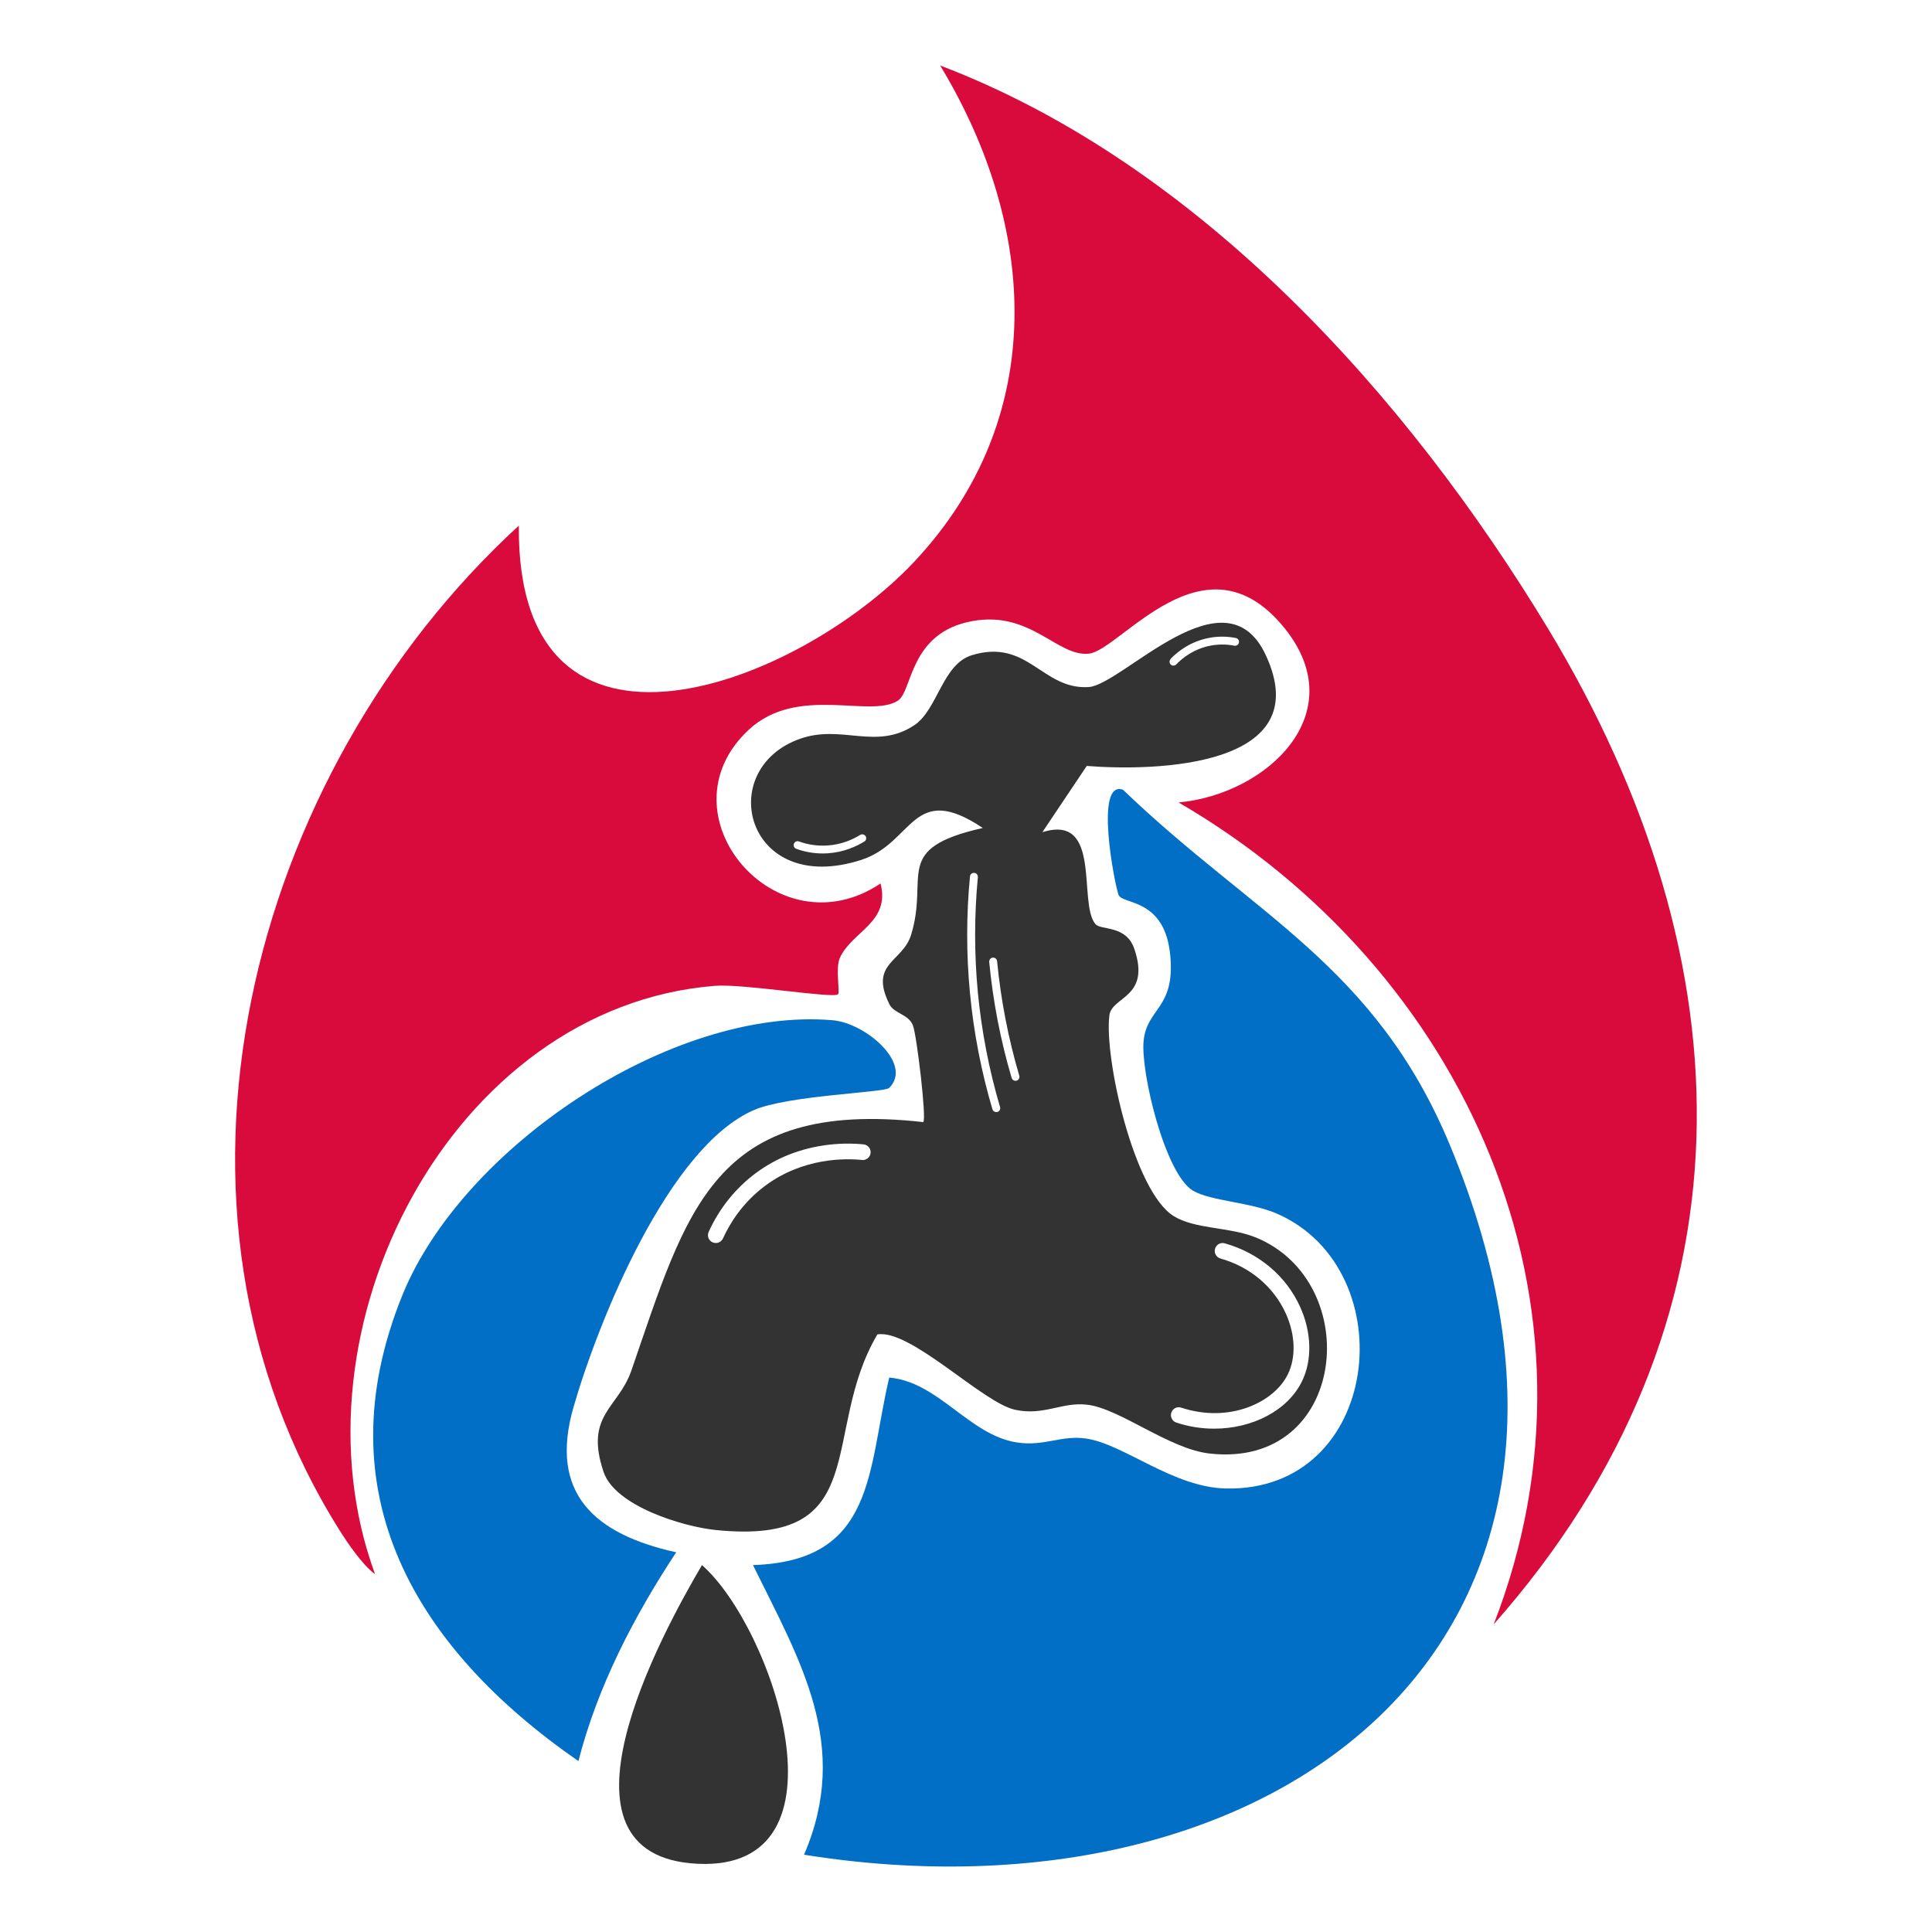
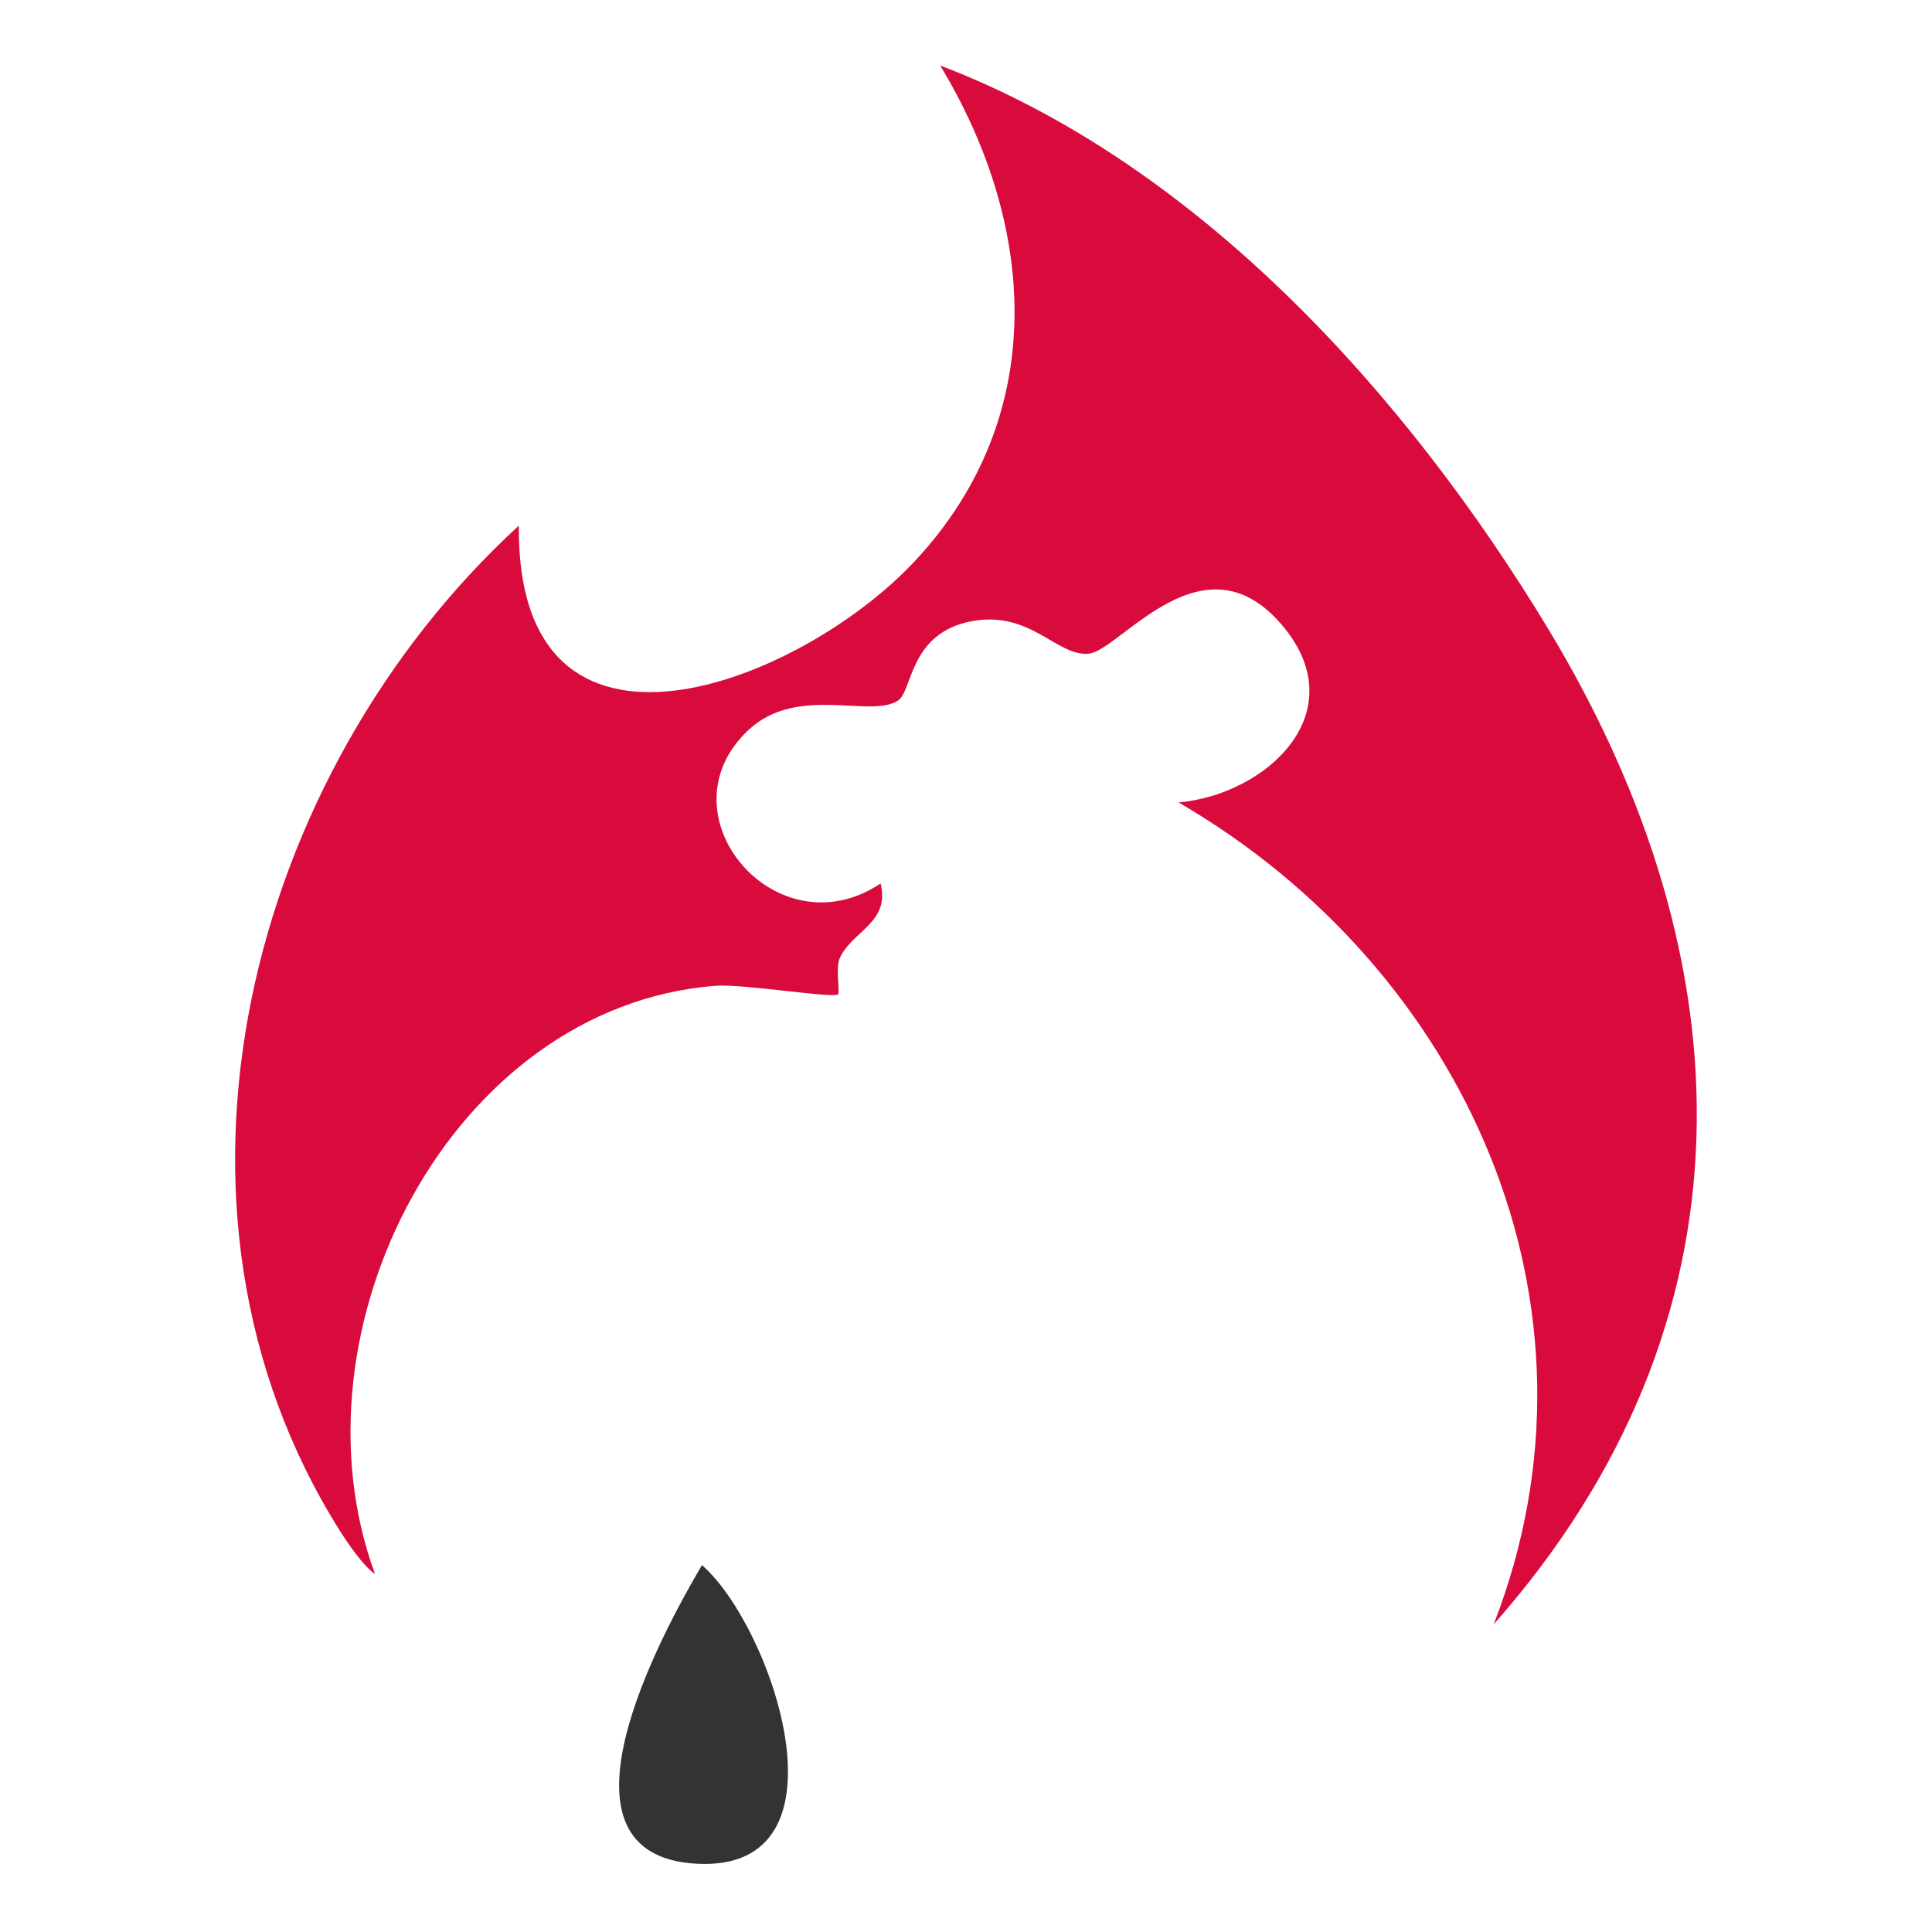
<svg xmlns="http://www.w3.org/2000/svg" id="Layer_1" data-name="Layer 1" viewBox="0 0 228 228">
  <defs>
    <style>
      .cls-1 {
        fill: #d90b3d;
      }

      .cls-2 {
        fill: #026fc6;
      }

      .cls-3 {
        fill: #333;
      }
    </style>
  </defs>
  <g>
    <path class="cls-1" d="M176.26,191.73c14.72-37.79-3.43-77.42-37.17-97.03,0,0,0,0,0,0,10.43-.96,20.6-10.52,12.51-20.56-9.41-11.67-19.36,2.61-23.1,3s-6.84-5.11-13.77-3.84c-7.45,1.36-7.02,8.25-8.76,9.38-3.26,2.13-11.87-1.92-17.63,3.46-10.63,9.93,3.28,26.35,15.58,18.12,1.16,4.62-3.35,5.61-4.8,8.77-.56,1.22.04,4.02-.22,4.3-.48.55-11.19-1.26-14.54-.99-31.03,2.48-50.71,40.53-40.1,69.43-1.5-1.07-3.35-3.85-4.12-5.07-24.15-38.27-10.82-89.39,21.09-118.67-.3,31.81,33.07,18.78,46.7,4.22,15.93-17.01,14.5-39.56,3.02-58.52,30.54,11.62,55.13,39,71.73,66.44,23.81,39.37,25.05,81.95-6.43,117.55Z" />
-     <path class="cls-2" d="M94.89,218.87c5.56-12.92-.47-22.87-6.03-34.17,14.51-.47,13.49-11.19,16.08-22.13,5.8.5,9.43,6.77,15.03,7.65,3.31.52,5.32-.92,8.3-.44,4.45.71,10.18,5.74,16.38,5.88,18.39.4,21.12-25.7,6.17-32.38-3.19-1.43-7.94-1.52-10.04-2.77-3.28-1.95-6.18-13.95-5.82-17.67.38-3.9,3.72-3.77,3.15-10.04-.62-6.88-5.66-6-6.11-7.2-.46-1.23-2.88-13.63.53-12.4,15.35,14.78,29.73,20.7,38.55,41.87,24.54,58.93-20.79,92.64-76.2,83.81Z" />
-     <path class="cls-2" d="M104.93,128.39c-.58.56-11.93.86-15.98,2.62-10.05,4.37-18.31,24.81-21.26,35.02-2.98,10.28,2.56,15.05,12.11,17.16-5,7.59-9.28,15.83-11.54,24.64-19.15-13.26-30.25-31.6-20.78-54.97,7.09-17.49,31.79-34.07,50.77-32.46,3.93.33,9.55,5.19,6.67,8Z" />
    <path class="cls-3" d="M82.84,184.7c8.37,7.34,18.11,36.13-.5,35.25s-4.26-27.16.5-35.25Z" />
  </g>
-   <path class="cls-3" d="M148.1,146c-3-1.21-7.07-.93-9.58-2.48-4.72-2.91-8.23-18.7-7.6-23.69.29-2.28,4.9-2.06,2.95-7.84-.97-2.87-3.95-2.17-4.6-2.94-2.09-2.5.84-13.08-6.26-10.84l5.24-7.82c8.06.64,27.26.18,21.14-13.05-4.79-10.37-16.92,3.48-20.91,3.74-5.49.35-7.16-5.78-13.79-3.76-3.49,1.07-4.04,6.45-6.8,8.27-4.53,2.99-8.53-.14-13.46,1.59-10.2,3.58-6.42,18.71,7.23,14.29,6.2-2.01,5.97-9.34,14.32-3.76-10.79,2.45-6.28,5.62-8.47,12.64-1.01,3.22-4.98,3.29-2.54,8.18.54,1.09,2.26,1.15,2.77,2.49.45,1.18,1.62,10.99,1.22,11.4-24.79-2.75-27.89,10.34-34.46,29.35-1.53,4.42-5.54,5.21-3.27,11.94,1.37,4.04,9.39,6.46,13.23,6.85,18.77,1.91,12.24-11.48,19.08-23.08,3.91-.67,12.41,8.06,16.25,8.89,3.41.74,5.51-.94,8.5-.6,3.87.45,9.66,5.22,14.43,5.76,16.29,1.87,18.44-20.27,5.4-25.53ZM138.14,77.76c.87-.9,2.35-2.05,4.49-2.47,1.05-.21,2.14-.21,3.21,0,.25.05.42.29.37.54-.05.25-.29.42-.54.37-.96-.19-1.92-.18-2.86,0-1.9.38-3.23,1.41-4,2.21-.09.09-.21.14-.33.14s-.23-.04-.32-.13c-.18-.18-.19-.47,0-.66ZM102,99.31c-.91.56-2.39,1.26-4.3,1.39-.2.01-.4.02-.6.02-1.06,0-2.11-.18-3.13-.55-.24-.09-.37-.35-.28-.59.09-.24.35-.37.59-.28,1.08.39,2.21.55,3.36.48,1.72-.11,3.05-.74,3.87-1.25.22-.13.5-.07.64.15.14.22.07.5-.15.64ZM101.72,136.89c-1.94-.2-6.92-.29-11.4,3.03-2.7,2-4.21,4.49-5,6.23-.16.34-.49.54-.85.54-.13,0-.26-.03-.38-.08-.47-.21-.67-.76-.46-1.23,1.26-2.78,3.19-5.18,5.58-6.95,5-3.71,10.54-3.6,12.7-3.38.51.05.88.51.83,1.02-.05.51-.51.87-1.02.83ZM117.7,131.22s-.09.02-.13.02c-.2,0-.39-.13-.45-.33-1.32-4.46-2.21-9.07-2.65-13.7-.44-4.57-.44-9.21,0-13.78.02-.26.25-.44.51-.42.26.02.44.25.42.51-.43,4.51-.43,9.09,0,13.61.44,4.57,1.32,9.12,2.62,13.52.07.25-.07.5-.31.58ZM119.97,127.53s-.09.02-.13.02c-.2,0-.39-.13-.45-.33-1.32-4.46-2.21-9.07-2.65-13.7-.02-.26.16-.48.42-.51.26-.02.48.16.51.42.44,4.57,1.32,9.12,2.62,13.52.07.25-.07.5-.31.58ZM143.28,168.6c-1.48,0-2.99-.23-4.46-.72-.49-.16-.75-.69-.59-1.17.16-.49.69-.76,1.17-.59,5.67,1.87,10.95-.59,12.59-3.95.97-1.99.88-4.66-.24-7.14-1.42-3.16-4.23-5.53-7.72-6.51-.49-.14-.78-.65-.64-1.15.14-.49.65-.79,1.15-.64,4.02,1.13,7.27,3.87,8.91,7.54,1.34,2.98,1.42,6.24.21,8.72-1.7,3.5-5.89,5.61-10.38,5.61Z" />
</svg>